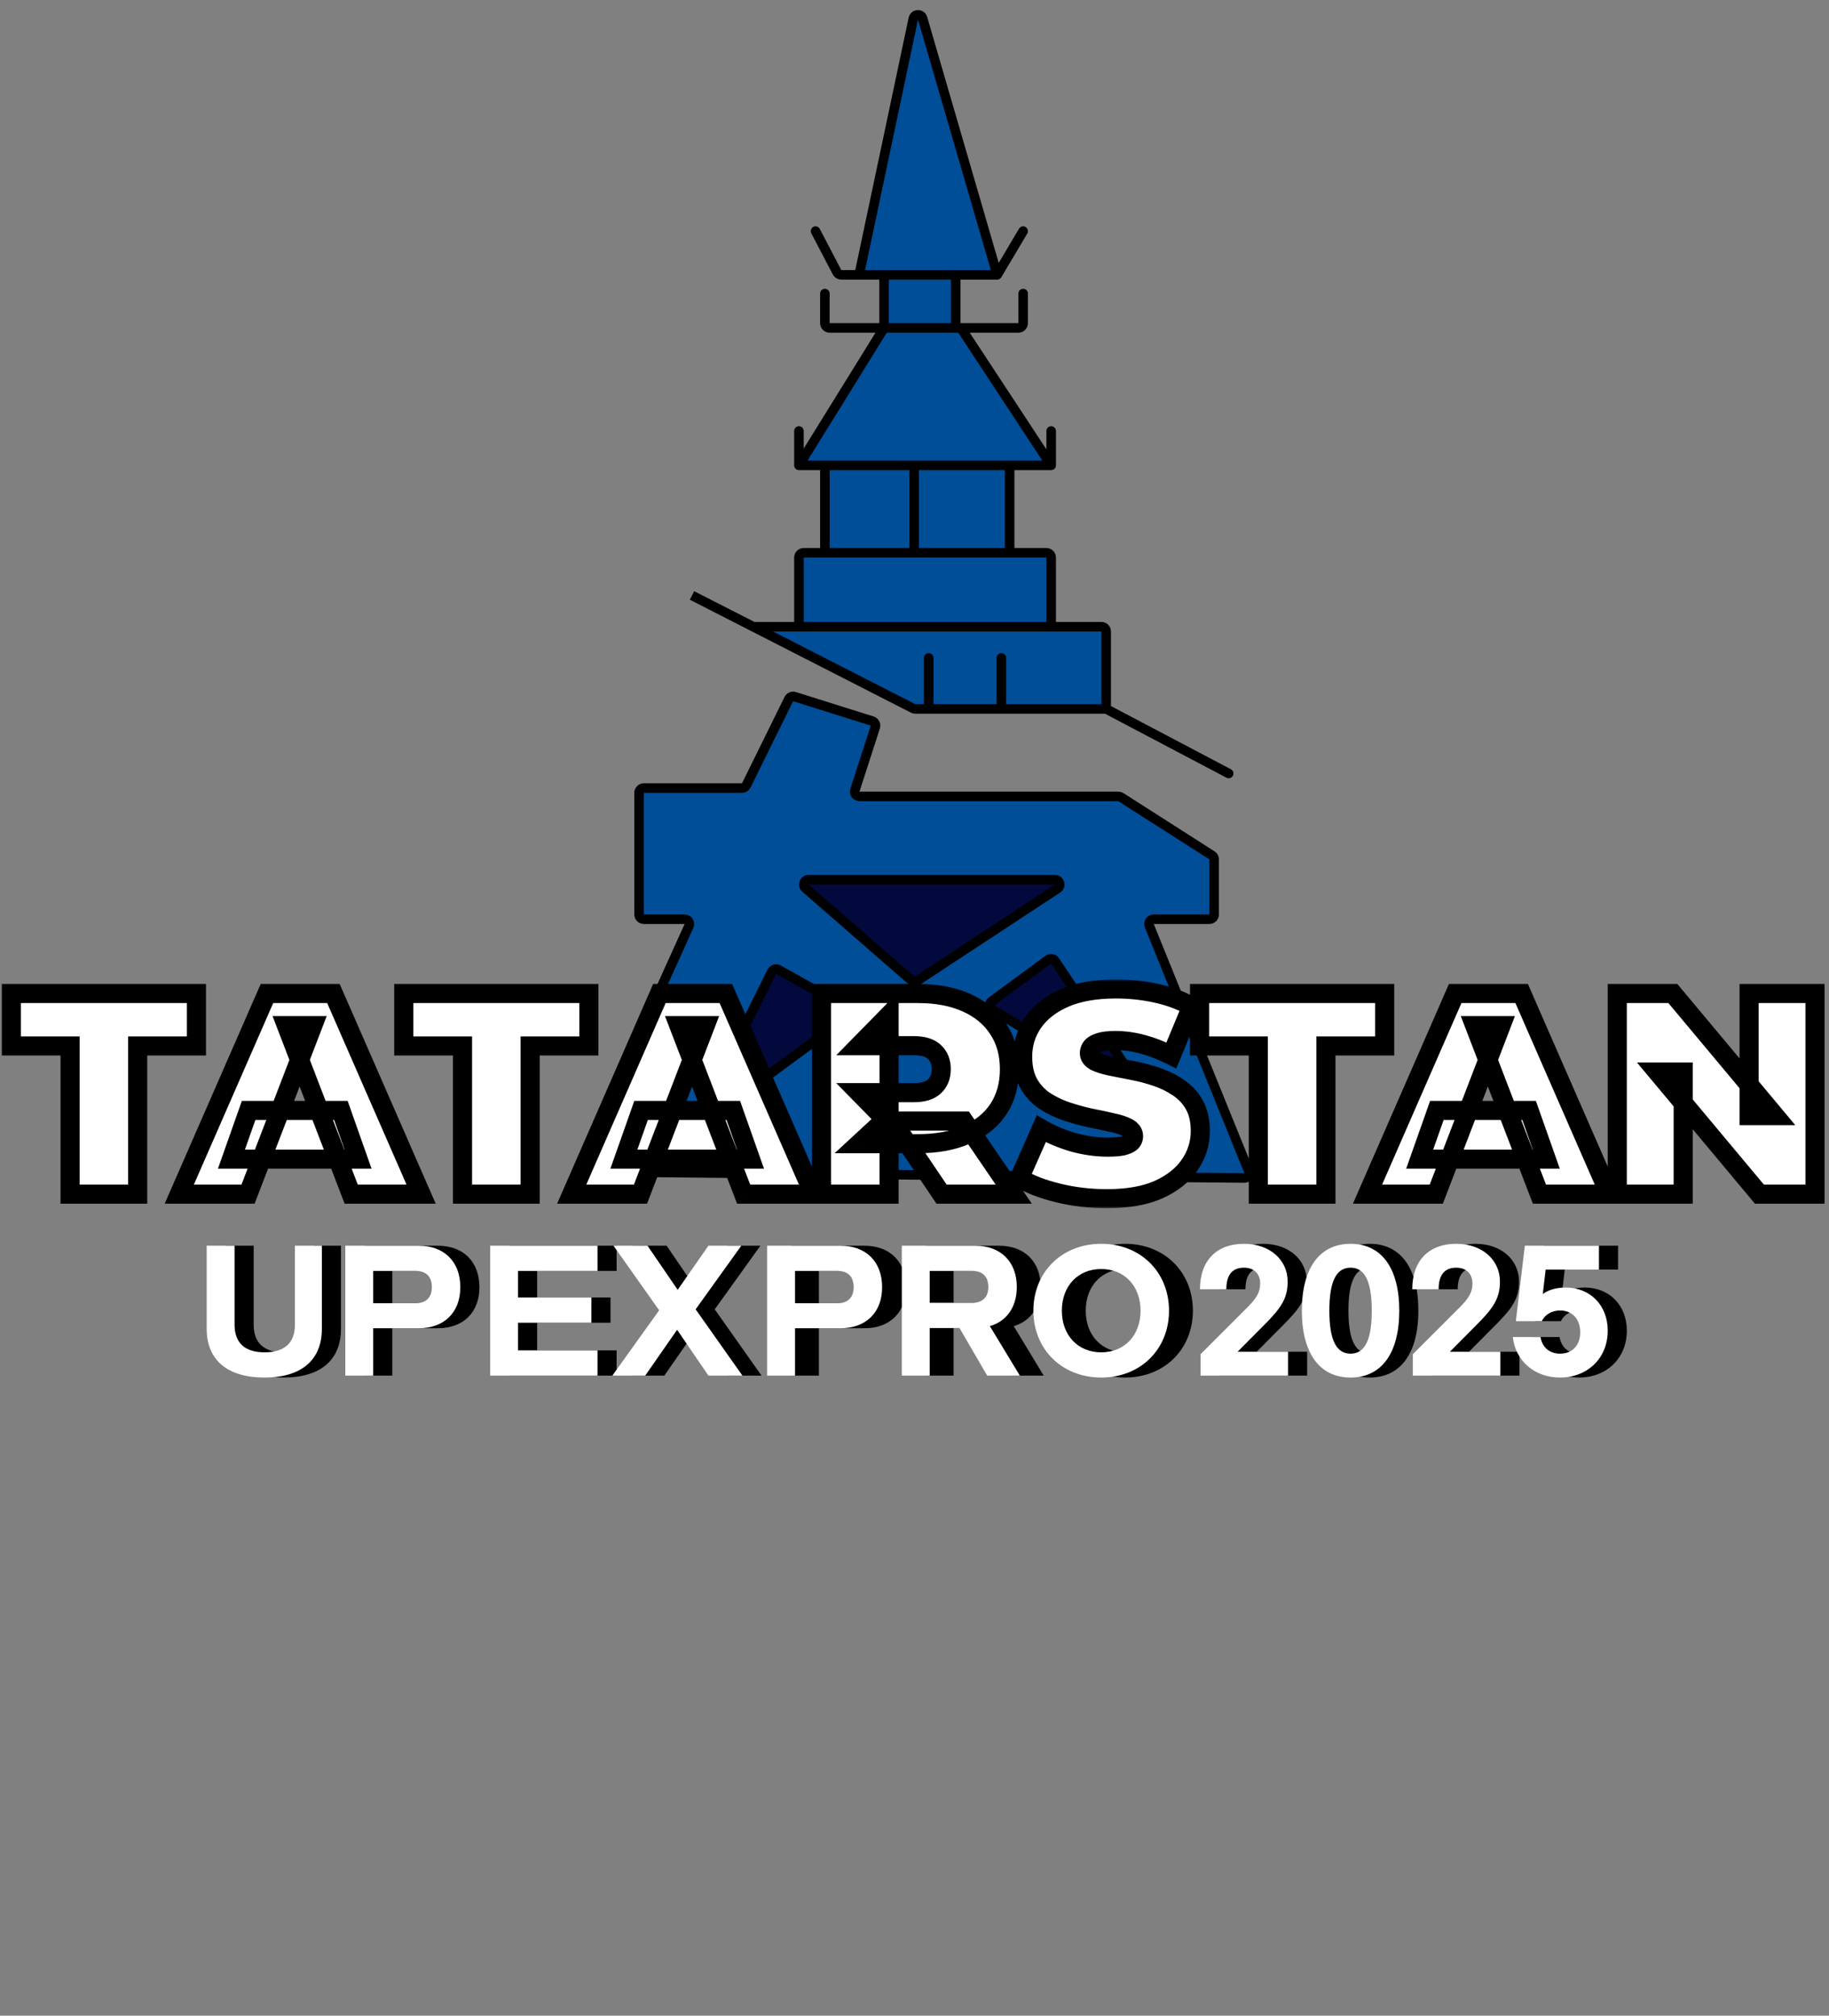
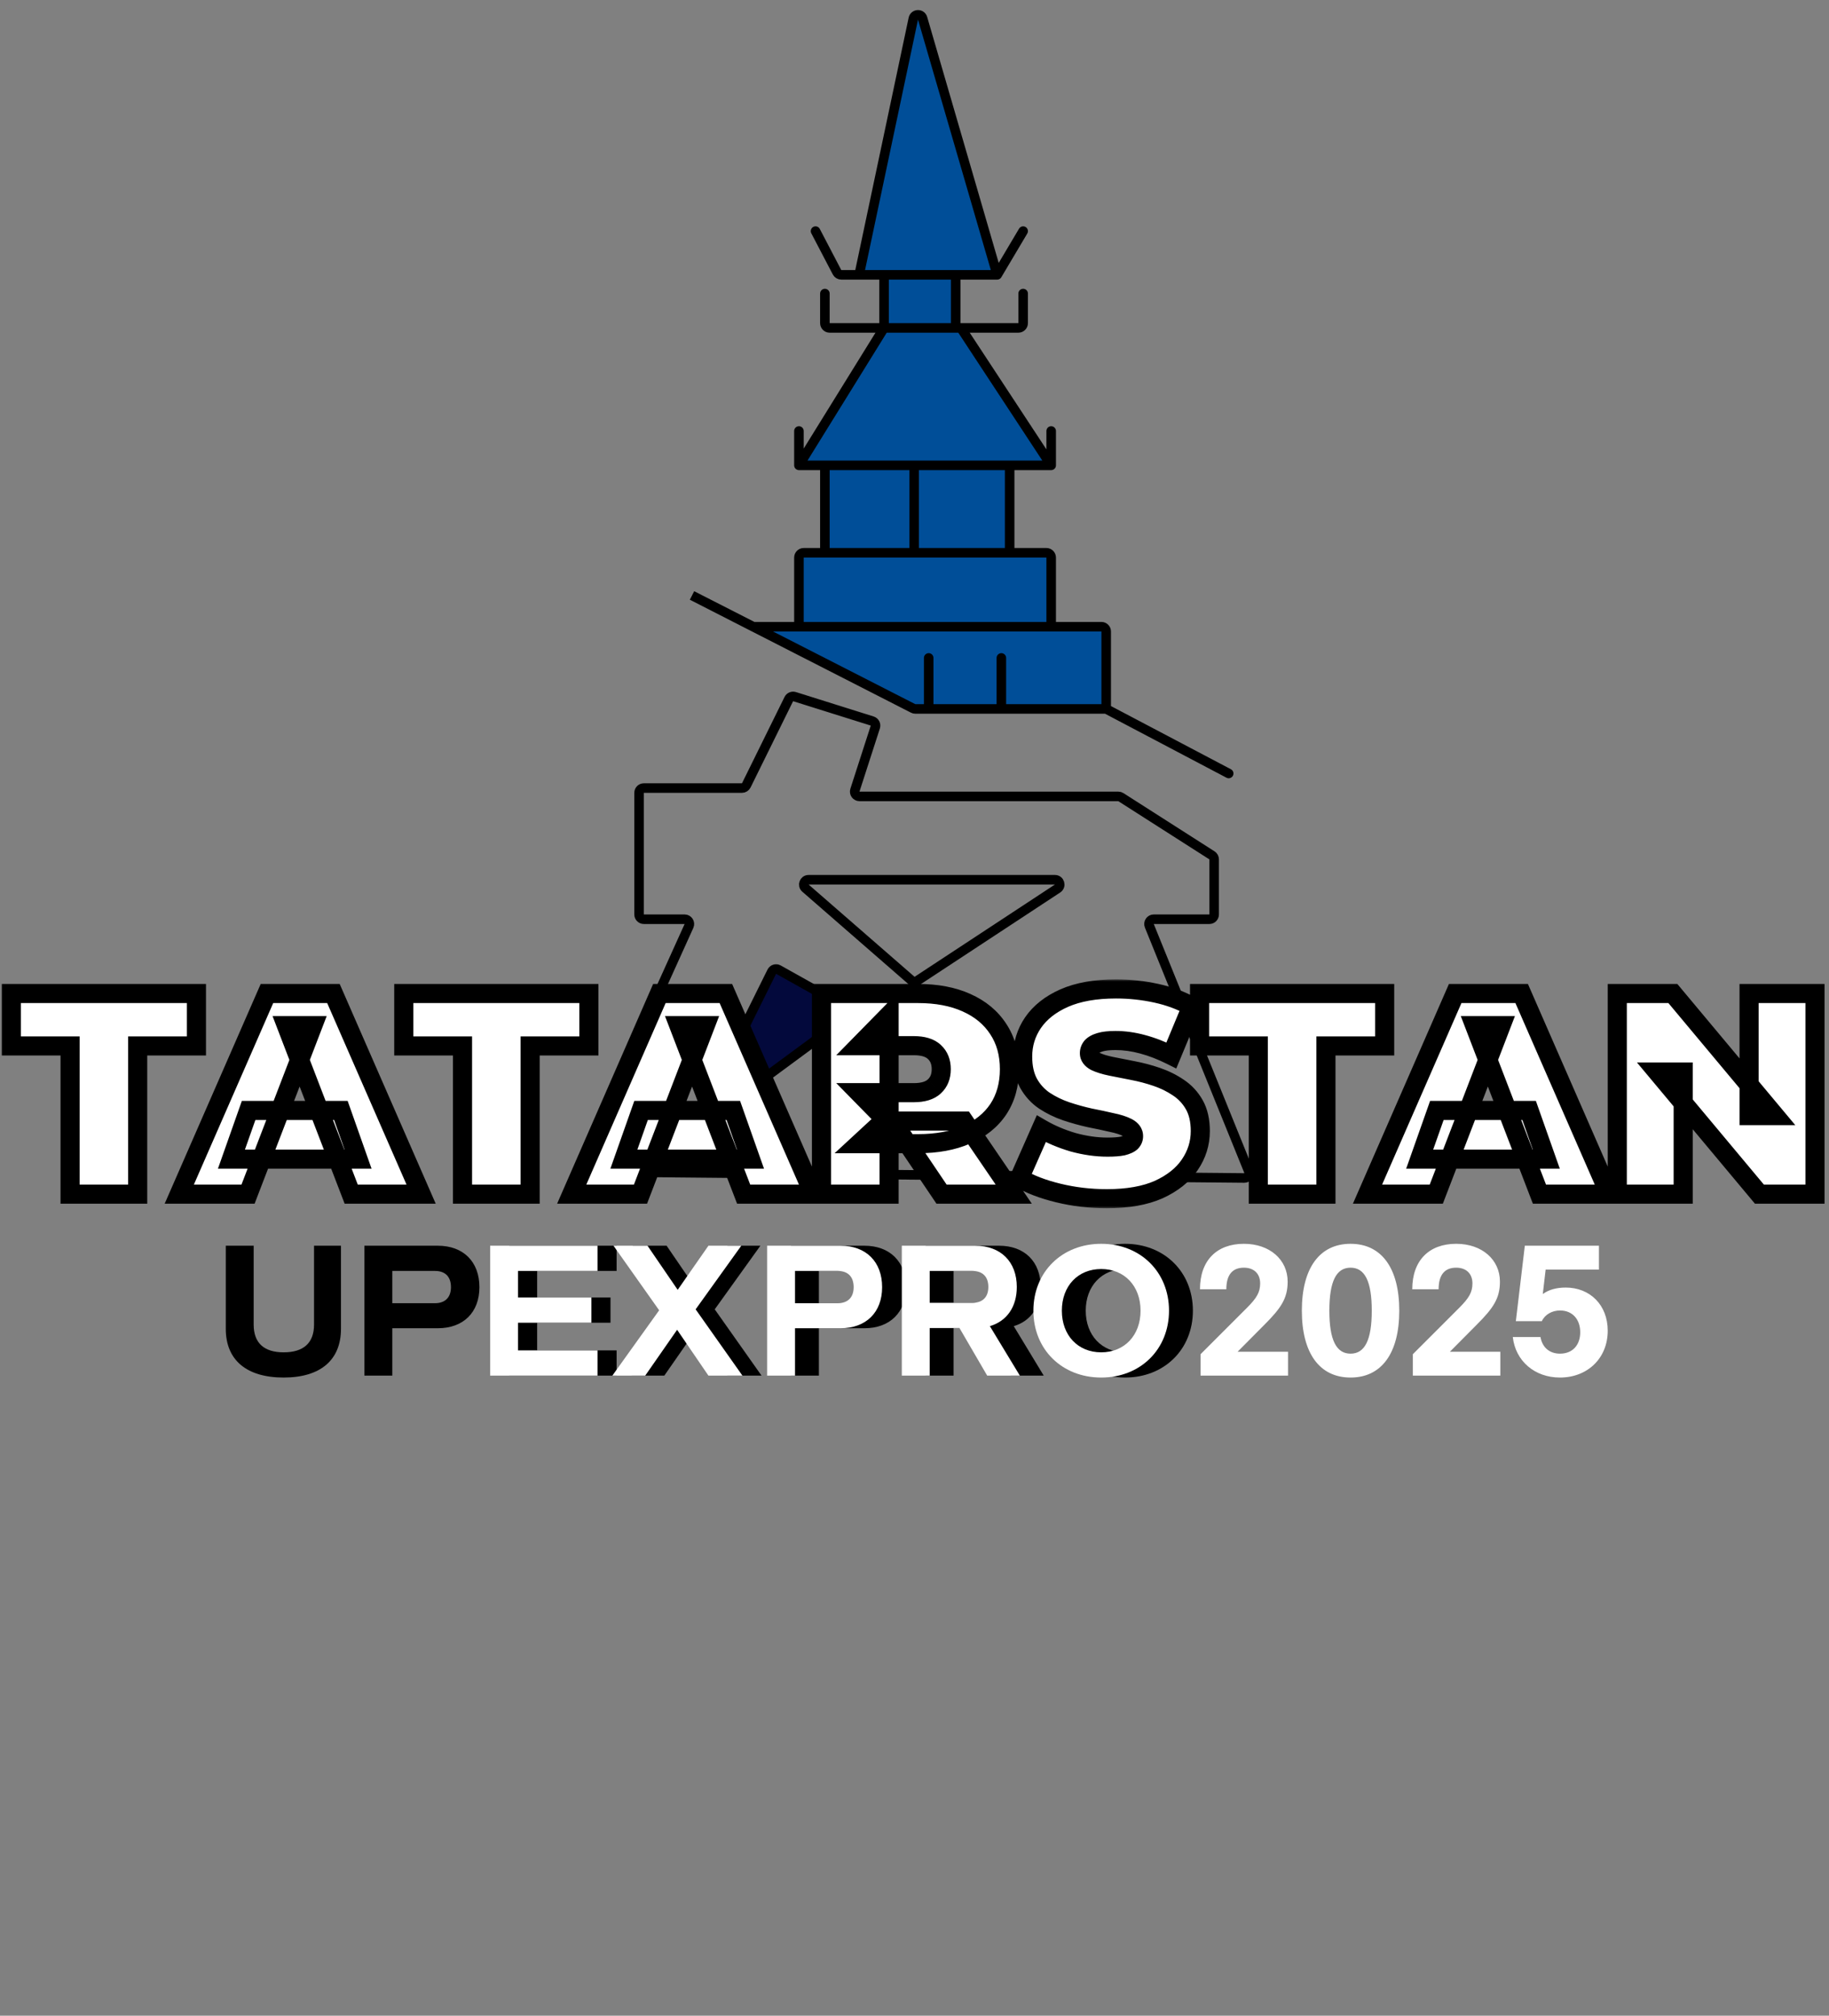
<svg xmlns="http://www.w3.org/2000/svg" width="383" height="422" viewBox="0 0 383 422" fill="none">
  <rect x="0" y="0" width="383" height="422" fill="#808080" stroke="none" />
-   <path d="M240.677 193.824L261.511 245.246C261.779 245.907 261.288 246.628 260.575 246.621L122.534 245.327C121.812 245.32 121.334 244.573 121.632 243.915L144.272 193.86C144.572 193.198 144.088 192.448 143.361 192.448H134.825C134.273 192.448 133.825 192 133.825 191.448V165.987C133.825 165.434 134.273 164.987 134.825 164.987H155.375C155.756 164.987 156.103 164.77 156.272 164.429L165.182 146.358C165.4 145.916 165.908 145.698 166.379 145.846L182.641 150.954C183.171 151.12 183.464 151.687 183.293 152.215L179.026 165.423C178.817 166.069 179.299 166.73 179.977 166.73H234.176C234.367 166.73 234.553 166.785 234.714 166.888L253.787 179.076C254.075 179.26 254.249 179.578 254.249 179.919V191.448C254.249 192 253.801 192.448 253.249 192.448H241.604C240.894 192.448 240.411 193.166 240.677 193.824Z" fill="#004E98" />
  <path d="M231.642 132.205V148.423H209.688H194.472H191.669C191.511 148.423 191.355 148.385 191.214 148.313L144.911 124.666L157.522 131.096C157.662 131.167 157.818 131.205 157.976 131.205H167.3V116.73C167.3 116.178 167.748 115.73 168.3 115.73H172.734V98.423C172.734 97.871 173.182 97.423 173.734 97.423H167.3L185.125 68.654V58.538C185.125 57.986 185.572 57.538 186.125 57.538H179.908L191.255 3.9C191.471 2.882 192.903 2.829 193.194 3.828L208.818 57.538H199.123C199.676 57.538 200.123 57.986 200.123 58.538V68.654H200.671C201.007 68.654 201.322 68.823 201.506 69.104L220.121 97.423H210.427C210.979 97.423 211.427 97.871 211.427 98.423V115.73H219.121C219.674 115.73 220.121 116.178 220.121 116.73V131.205H230.642C231.194 131.205 231.642 131.652 231.642 132.205Z" fill="#004E98" />
  <path d="M257.292 161.935L231.642 148.423M231.642 148.423V132.205C231.642 131.652 231.194 131.205 230.642 131.205H220.121M231.642 148.423H209.688M209.688 137.743V148.423M209.688 148.423H194.472M194.472 148.423H191.669C191.511 148.423 191.355 148.385 191.214 148.313L144.911 124.666L157.522 131.096C157.662 131.167 157.818 131.205 157.976 131.205H167.3M194.472 148.423V137.743M220.121 131.205V116.73C220.121 116.178 219.674 115.73 219.121 115.73H211.427M220.121 131.205H167.3M167.3 131.205V116.73C167.3 116.178 167.748 115.73 168.3 115.73H172.734M211.427 115.73V98.423C211.427 97.871 210.979 97.423 210.427 97.423H191.428M211.427 115.73H191.428M191.428 115.73H172.734M191.428 115.73V97.423M172.734 115.73V98.423C172.734 97.871 173.182 97.423 173.734 97.423H191.428M220.121 90.231V97.423M220.121 97.423H167.3M220.121 97.423L201.506 69.104C201.321 68.823 201.007 68.654 200.671 68.654H200.123M167.3 97.423V90.231M167.3 97.423L185.125 68.654M185.125 68.654V58.538C185.125 57.986 185.572 57.538 186.125 57.538H199.123C199.676 57.538 200.123 57.986 200.123 58.538V68.654M185.125 68.654H200.123M214.252 61.461V67.654C214.252 68.206 213.805 68.654 213.252 68.654H200.123M172.734 61.461V67.654C172.734 68.206 173.182 68.654 173.734 68.654H200.123M214.252 48.385L208.818 57.538M208.818 57.538H179.908M208.818 57.538L193.194 3.828C192.903 2.829 191.471 2.882 191.255 3.9L179.908 57.538M170.778 48.385L175.28 57.001C175.452 57.331 175.794 57.538 176.166 57.538H179.908M121.632 243.915L144.272 193.86C144.572 193.198 144.088 192.448 143.361 192.448H134.825C134.273 192.448 133.825 192 133.825 191.448V165.987C133.825 165.434 134.273 164.987 134.825 164.987H155.375C155.756 164.987 156.103 164.77 156.272 164.429L165.182 146.358C165.4 145.916 165.908 145.698 166.379 145.846L182.641 150.954C183.171 151.12 183.464 151.687 183.293 152.215L179.026 165.423C178.817 166.069 179.299 166.73 179.977 166.73H234.176C234.367 166.73 234.553 166.785 234.714 166.888L253.787 179.076C254.075 179.26 254.249 179.578 254.249 179.919V191.448C254.249 192 253.801 192.448 253.249 192.448H241.604C240.894 192.448 240.411 193.166 240.677 193.824L261.511 245.246C261.779 245.907 261.288 246.628 260.575 246.621L122.534 245.327C121.812 245.32 121.334 244.573 121.632 243.915Z" stroke="black" stroke-width="2" stroke-linecap="round" />
-   <path d="M221.46 186.015L192.063 205.34C191.688 205.586 191.195 205.553 190.857 205.258L168.663 185.934C167.966 185.327 168.395 184.18 169.32 184.18H220.911C221.903 184.18 222.289 185.47 221.46 186.015Z" fill="#03093C" />
  <path d="M148.451 234.255L177.574 212.779C178.159 212.348 178.103 211.457 177.469 211.102L163.002 203.001C162.502 202.722 161.871 202.917 161.617 203.43L146.962 233.006C146.496 233.946 147.607 234.878 148.451 234.255Z" fill="#03093C" />
  <path d="M221.46 186.015L192.063 205.34C191.688 205.586 191.195 205.553 190.857 205.258L168.663 185.934C167.966 185.327 168.395 184.18 169.32 184.18H220.911C221.903 184.18 222.289 185.47 221.46 186.015Z" stroke="black" stroke-width="2" stroke-linecap="round" />
  <path d="M148.451 234.255L177.574 212.779C178.159 212.348 178.103 211.457 177.469 211.102L163.002 203.001C162.502 202.722 161.871 202.917 161.617 203.43L146.962 233.006C146.496 233.946 147.607 234.878 148.451 234.255Z" stroke="black" stroke-width="2" stroke-linecap="round" />
-   <path d="M219.495 200.917L207.633 209.651C207.059 210.074 207.099 210.946 207.711 211.313L237.366 229.154C238.282 229.705 239.307 228.629 238.713 227.741L220.919 201.166C220.602 200.692 219.954 200.579 219.495 200.917Z" fill="#03093C" stroke="black" stroke-width="2" stroke-linecap="round" />
  <mask id="path-5-outside-1_1631_1174" maskUnits="userSpaceOnUse" x="0" y="205" width="383" height="48" fill="black">
    <rect fill="white" y="205" width="383" height="48" />
    <path d="M14.674 250V218.98H2.374V208H41.134V218.98H28.834V250H14.674ZM37.542 250L55.902 208H69.822L88.182 250H73.542L59.982 214.72H65.502L51.942 250H37.542ZM48.462 242.68L52.062 232.48H71.382L74.982 242.68H48.462ZM96.853 250V218.98H84.552V208H123.313V218.98H111.013V250H96.853ZM119.721 250L138.081 208H152.001L170.361 250H155.721L142.161 214.72H147.681L134.121 250H119.721ZM130.641 242.68L134.241 232.48H153.561L157.161 242.68H130.641ZM172.021 250V208H192.241C196.161 208 199.541 208.64 202.381 209.92C205.261 211.2 207.481 213.04 209.041 215.44C210.601 217.8 211.381 220.6 211.381 223.84C211.381 227.08 210.601 229.88 209.041 232.24C207.481 234.56 205.261 236.34 202.381 237.58C199.541 238.82 196.161 239.44 192.241 239.44H179.881L186.181 233.62V250H172.021ZM197.161 250L186.841 234.7H201.841L212.281 250H197.161ZM186.181 235.18L179.881 228.76H191.341C193.301 228.76 194.741 228.32 195.661 227.44C196.621 226.56 197.101 225.36 197.101 223.84C197.101 222.32 196.621 221.12 195.661 220.24C194.741 219.36 193.301 218.92 191.341 218.92H179.881L186.181 212.5V235.18ZM231.788 250.96C228.268 250.96 224.868 250.56 221.588 249.76C218.308 248.96 215.608 247.92 213.488 246.64L218.048 236.32C220.048 237.48 222.268 238.42 224.708 239.14C227.188 239.82 229.588 240.16 231.908 240.16C233.268 240.16 234.328 240.08 235.088 239.92C235.888 239.72 236.468 239.46 236.828 239.14C237.188 238.78 237.368 238.36 237.368 237.88C237.368 237.12 236.948 236.52 236.108 236.08C235.268 235.64 234.148 235.28 232.748 235C231.388 234.68 229.888 234.36 228.248 234.04C226.608 233.68 224.948 233.22 223.268 232.66C221.628 232.1 220.108 231.36 218.708 230.44C217.348 229.52 216.248 228.32 215.408 226.84C214.568 225.32 214.148 223.44 214.148 221.2C214.148 218.6 214.868 216.24 216.308 214.12C217.788 211.96 219.968 210.24 222.848 208.96C225.768 207.68 229.388 207.04 233.708 207.04C236.548 207.04 239.348 207.34 242.108 207.94C244.868 208.54 247.348 209.46 249.548 210.7L245.288 220.96C243.208 219.92 241.188 219.14 239.228 218.62C237.308 218.1 235.428 217.84 233.588 217.84C232.228 217.84 231.148 217.96 230.348 218.2C229.548 218.44 228.968 218.76 228.608 219.16C228.288 219.56 228.128 220 228.128 220.48C228.128 221.2 228.548 221.78 229.388 222.22C230.228 222.62 231.328 222.96 232.688 223.24C234.088 223.52 235.608 223.82 237.248 224.14C238.928 224.46 240.588 224.9 242.228 225.46C243.868 226.02 245.368 226.76 246.728 227.68C248.128 228.6 249.248 229.8 250.088 231.28C250.928 232.76 251.348 234.6 251.348 236.8C251.348 239.36 250.608 241.72 249.128 243.88C247.688 246 245.528 247.72 242.648 249.04C239.768 250.32 236.148 250.96 231.788 250.96ZM263.495 250V218.98H251.195V208H289.955V218.98H277.655V250H263.495ZM286.364 250L304.724 208H318.644L337.004 250H322.364L308.804 214.72H314.324L300.764 250H286.364ZM297.284 242.68L300.884 232.48H320.204L323.804 242.68H297.284ZM338.664 250V208H350.304L371.664 233.56H366.264V208H380.064V250H368.424L347.064 224.44H352.464V250H338.664Z" />
  </mask>
  <path d="M14.674 250V218.98H2.374V208H41.134V218.98H28.834V250H14.674ZM37.542 250L55.902 208H69.822L88.182 250H73.542L59.982 214.72H65.502L51.942 250H37.542ZM48.462 242.68L52.062 232.48H71.382L74.982 242.68H48.462ZM96.853 250V218.98H84.552V208H123.313V218.98H111.013V250H96.853ZM119.721 250L138.081 208H152.001L170.361 250H155.721L142.161 214.72H147.681L134.121 250H119.721ZM130.641 242.68L134.241 232.48H153.561L157.161 242.68H130.641ZM172.021 250V208H192.241C196.161 208 199.541 208.64 202.381 209.92C205.261 211.2 207.481 213.04 209.041 215.44C210.601 217.8 211.381 220.6 211.381 223.84C211.381 227.08 210.601 229.88 209.041 232.24C207.481 234.56 205.261 236.34 202.381 237.58C199.541 238.82 196.161 239.44 192.241 239.44H179.881L186.181 233.62V250H172.021ZM197.161 250L186.841 234.7H201.841L212.281 250H197.161ZM186.181 235.18L179.881 228.76H191.341C193.301 228.76 194.741 228.32 195.661 227.44C196.621 226.56 197.101 225.36 197.101 223.84C197.101 222.32 196.621 221.12 195.661 220.24C194.741 219.36 193.301 218.92 191.341 218.92H179.881L186.181 212.5V235.18ZM231.788 250.96C228.268 250.96 224.868 250.56 221.588 249.76C218.308 248.96 215.608 247.92 213.488 246.64L218.048 236.32C220.048 237.48 222.268 238.42 224.708 239.14C227.188 239.82 229.588 240.16 231.908 240.16C233.268 240.16 234.328 240.08 235.088 239.92C235.888 239.72 236.468 239.46 236.828 239.14C237.188 238.78 237.368 238.36 237.368 237.88C237.368 237.12 236.948 236.52 236.108 236.08C235.268 235.64 234.148 235.28 232.748 235C231.388 234.68 229.888 234.36 228.248 234.04C226.608 233.68 224.948 233.22 223.268 232.66C221.628 232.1 220.108 231.36 218.708 230.44C217.348 229.52 216.248 228.32 215.408 226.84C214.568 225.32 214.148 223.44 214.148 221.2C214.148 218.6 214.868 216.24 216.308 214.12C217.788 211.96 219.968 210.24 222.848 208.96C225.768 207.68 229.388 207.04 233.708 207.04C236.548 207.04 239.348 207.34 242.108 207.94C244.868 208.54 247.348 209.46 249.548 210.7L245.288 220.96C243.208 219.92 241.188 219.14 239.228 218.62C237.308 218.1 235.428 217.84 233.588 217.84C232.228 217.84 231.148 217.96 230.348 218.2C229.548 218.44 228.968 218.76 228.608 219.16C228.288 219.56 228.128 220 228.128 220.48C228.128 221.2 228.548 221.78 229.388 222.22C230.228 222.62 231.328 222.96 232.688 223.24C234.088 223.52 235.608 223.82 237.248 224.14C238.928 224.46 240.588 224.9 242.228 225.46C243.868 226.02 245.368 226.76 246.728 227.68C248.128 228.6 249.248 229.8 250.088 231.28C250.928 232.76 251.348 234.6 251.348 236.8C251.348 239.36 250.608 241.72 249.128 243.88C247.688 246 245.528 247.72 242.648 249.04C239.768 250.32 236.148 250.96 231.788 250.96ZM263.495 250V218.98H251.195V208H289.955V218.98H277.655V250H263.495ZM286.364 250L304.724 208H318.644L337.004 250H322.364L308.804 214.72H314.324L300.764 250H286.364ZM297.284 242.68L300.884 232.48H320.204L323.804 242.68H297.284ZM338.664 250V208H350.304L371.664 233.56H366.264V208H380.064V250H368.424L347.064 224.44H352.464V250H338.664Z" fill="white" />
  <path d="M14.674 250H12.674V252H14.674V250ZM14.674 218.98H16.674V216.98H14.674V218.98ZM2.374 218.98H0.374V220.98H2.374V218.98ZM2.374 208V206H0.374V208H2.374ZM41.134 208H43.134V206H41.134V208ZM41.134 218.98V220.98H43.134V218.98H41.134ZM28.834 218.98V216.98H26.834V218.98H28.834ZM28.834 250V252H30.834V250H28.834ZM16.674 250V218.98H12.674V250H16.674ZM14.674 216.98H2.374V220.98H14.674V216.98ZM4.374 218.98V208H0.374V218.98H4.374ZM2.374 210H41.134V206H2.374V210ZM39.134 208V218.98H43.134V208H39.134ZM41.134 216.98H28.834V220.98H41.134V216.98ZM26.834 218.98V250H30.834V218.98H26.834ZM28.834 248H14.674V252H28.834V248ZM37.542 250L35.709 249.199L34.485 252H37.542V250ZM55.902 208V206H54.594L54.069 207.199L55.902 208ZM69.822 208L71.655 207.199L71.13 206H69.822V208ZM88.182 250V252H91.239L90.015 249.199L88.182 250ZM73.542 250L71.675 250.718L72.168 252H73.542V250ZM59.982 214.72V212.72H57.071L58.115 215.438L59.982 214.72ZM65.502 214.72L67.369 215.438L68.413 212.72H65.502V214.72ZM51.942 250V252H53.316L53.809 250.718L51.942 250ZM48.462 242.68L46.576 242.014L45.635 244.68H48.462V242.68ZM52.062 232.48V230.48H50.647L50.176 231.814L52.062 232.48ZM71.382 232.48L73.268 231.814L72.797 230.48H71.382V232.48ZM74.982 242.68V244.68H77.809L76.868 242.014L74.982 242.68ZM39.375 250.801L57.735 208.801L54.069 207.199L35.709 249.199L39.375 250.801ZM55.902 210H69.822V206H55.902V210ZM67.99 208.801L86.35 250.801L90.015 249.199L71.655 207.199L67.99 208.801ZM88.182 248H73.542V252H88.182V248ZM75.409 249.282L61.849 214.002L58.115 215.438L71.675 250.718L75.409 249.282ZM59.982 216.72H65.502V212.72H59.982V216.72ZM63.635 214.002L50.075 249.282L53.809 250.718L67.369 215.438L63.635 214.002ZM51.942 248H37.542V252H51.942V248ZM50.348 243.346L53.948 233.146L50.176 231.814L46.576 242.014L50.348 243.346ZM52.062 234.48H71.382V230.48H52.062V234.48ZM69.496 233.146L73.096 243.346L76.868 242.014L73.268 231.814L69.496 233.146ZM74.982 240.68H48.462V244.68H74.982V240.68ZM96.853 250H94.853V252H96.853V250ZM96.853 218.98H98.853V216.98H96.853V218.98ZM84.552 218.98H82.552V220.98H84.552V218.98ZM84.552 208V206H82.552V208H84.552ZM123.312 208H125.312V206H123.312V208ZM123.312 218.98V220.98H125.312V218.98H123.312ZM111.013 218.98V216.98H109.013V218.98H111.013ZM111.013 250V252H113.013V250H111.013ZM98.853 250V218.98H94.853V250H98.853ZM96.853 216.98H84.552V220.98H96.853V216.98ZM86.552 218.98V208H82.552V218.98H86.552ZM84.552 210H123.312V206H84.552V210ZM121.312 208V218.98H125.312V208H121.312ZM123.312 216.98H111.013V220.98H123.312V216.98ZM109.013 218.98V250H113.013V218.98H109.013ZM111.013 248H96.853V252H111.013V248ZM119.721 250L117.888 249.199L116.664 252H119.721V250ZM138.081 208V206H136.772L136.248 207.199L138.081 208ZM152.001 208L153.833 207.199L153.309 206H152.001V208ZM170.361 250V252H173.418L172.193 249.199L170.361 250ZM155.721 250L153.854 250.718L154.347 252H155.721V250ZM142.161 214.72V212.72H139.25L140.294 215.438L142.161 214.72ZM147.681 214.72L149.548 215.438L150.592 212.72H147.681V214.72ZM134.121 250V252H135.495L135.988 250.718L134.121 250ZM130.641 242.68L128.755 242.014L127.814 244.68H130.641V242.68ZM134.241 232.48V230.48H132.826L132.355 231.814L134.241 232.48ZM153.561 232.48L155.447 231.814L154.976 230.48H153.561V232.48ZM157.161 242.68V244.68H159.988L159.047 242.014L157.161 242.68ZM121.553 250.801L139.913 208.801L136.248 207.199L117.888 249.199L121.553 250.801ZM138.081 210H152.001V206H138.081V210ZM150.168 208.801L168.528 250.801L172.193 249.199L153.833 207.199L150.168 208.801ZM170.361 248H155.721V252H170.361V248ZM157.588 249.282L144.028 214.002L140.294 215.438L153.854 250.718L157.588 249.282ZM142.161 216.72H147.681V212.72H142.161V216.72ZM145.814 214.002L132.254 249.282L135.988 250.718L149.548 215.438L145.814 214.002ZM134.121 248H119.721V252H134.121V248ZM132.527 243.346L136.127 233.146L132.355 231.814L128.755 242.014L132.527 243.346ZM134.241 234.48H153.561V230.48H134.241V234.48ZM151.675 233.146L155.275 243.346L159.047 242.014L155.447 231.814L151.675 233.146ZM157.161 240.68H130.641V244.68H157.161V240.68ZM172.021 250H170.021V252H172.021V250ZM172.021 208V206H170.021V208H172.021ZM202.381 209.92L201.559 211.743L201.569 211.748L202.381 209.92ZM209.041 215.44L207.364 216.53L207.368 216.536L207.372 216.543L209.041 215.44ZM209.041 232.24L210.7 233.356L210.705 233.349L210.709 233.343L209.041 232.24ZM202.381 237.58L201.59 235.743L201.581 235.747L202.381 237.58ZM179.881 239.44L178.524 237.971L174.768 241.44H179.881V239.44ZM186.181 233.62H188.181V229.05L184.824 232.151L186.181 233.62ZM186.181 250V252H188.181V250H186.181ZM197.161 250L195.503 251.118L196.097 252H197.161V250ZM186.841 234.7V232.7H183.079L185.183 235.818L186.841 234.7ZM201.841 234.7L203.493 233.573L202.897 232.7H201.841V234.7ZM212.281 250V252H216.067L213.933 248.873L212.281 250ZM186.181 235.18L184.753 236.581L188.181 240.074V235.18H186.181ZM179.881 228.76V226.76H175.116L178.453 230.161L179.881 228.76ZM195.661 227.44L194.309 225.966L194.294 225.98L194.278 225.995L195.661 227.44ZM195.661 220.24L194.278 221.685L194.294 221.7L194.309 221.714L195.661 220.24ZM179.881 218.92L178.453 217.519L175.116 220.92H179.881V218.92ZM186.181 212.5H188.181V207.606L184.753 211.099L186.181 212.5ZM174.021 250V208H170.021V250H174.021ZM172.021 210H192.241V206H172.021V210ZM192.241 210C195.948 210 199.035 210.606 201.559 211.743L203.203 208.097C200.047 206.674 196.373 206 192.241 206V210ZM201.569 211.748C204.132 212.887 206.036 214.487 207.364 216.53L210.718 214.35C208.926 211.593 206.389 209.513 203.193 208.092L201.569 211.748ZM207.372 216.543C208.686 218.53 209.381 220.934 209.381 223.84H213.381C213.381 220.266 212.516 217.07 210.709 214.337L207.372 216.543ZM209.381 223.84C209.381 226.746 208.686 229.15 207.372 231.137L210.709 233.343C212.516 230.61 213.381 227.414 213.381 223.84H209.381ZM207.381 231.124C206.061 233.087 204.161 234.636 201.59 235.743L203.172 239.417C206.36 238.044 208.901 236.033 210.7 233.356L207.381 231.124ZM201.581 235.747C199.05 236.852 195.956 237.44 192.241 237.44V241.44C196.366 241.44 200.031 240.788 203.181 239.413L201.581 235.747ZM192.241 237.44H179.881V241.44H192.241V237.44ZM181.238 240.909L187.538 235.089L184.824 232.151L178.524 237.971L181.238 240.909ZM184.181 233.62V250H188.181V233.62H184.181ZM186.181 248H172.021V252H186.181V248ZM198.819 248.882L188.499 233.582L185.183 235.818L195.503 251.118L198.819 248.882ZM186.841 236.7H201.841V232.7H186.841V236.7ZM200.189 235.827L210.629 251.127L213.933 248.873L203.493 233.573L200.189 235.827ZM212.281 248H197.161V252H212.281V248ZM187.608 233.779L181.308 227.359L178.453 230.161L184.753 236.581L187.608 233.779ZM179.881 230.76H191.341V226.76H179.881V230.76ZM191.341 230.76C193.546 230.76 195.593 230.272 197.043 228.885L194.278 225.995C193.888 226.368 193.056 226.76 191.341 226.76V230.76ZM197.012 228.914C198.456 227.591 199.101 225.818 199.101 223.84H195.101C195.101 224.902 194.786 225.529 194.309 225.966L197.012 228.914ZM199.101 223.84C199.101 221.862 198.456 220.089 197.012 218.766L194.309 221.714C194.786 222.151 195.101 222.778 195.101 223.84H199.101ZM197.043 218.795C195.593 217.408 193.546 216.92 191.341 216.92V220.92C193.056 220.92 193.888 221.312 194.278 221.685L197.043 218.795ZM191.341 216.92H179.881V220.92H191.341V216.92ZM181.308 220.321L187.608 213.901L184.753 211.099L178.453 217.519L181.308 220.321ZM184.181 212.5V235.18H188.181V212.5H184.181ZM221.588 249.76L222.062 247.817L221.588 249.76ZM213.488 246.64L211.658 245.832L210.947 247.442L212.454 248.352L213.488 246.64ZM218.048 236.32L219.051 234.59L217.121 233.47L216.218 235.512L218.048 236.32ZM224.708 239.14L224.142 241.058L224.16 241.064L224.179 241.069L224.708 239.14ZM235.088 239.92L235.5 241.877L235.537 241.869L235.573 241.86L235.088 239.92ZM236.828 239.14L238.157 240.635L238.2 240.596L238.242 240.554L236.828 239.14ZM236.108 236.08L235.18 237.852L236.108 236.08ZM232.748 235L232.29 236.947L232.323 236.955L232.356 236.961L232.748 235ZM228.248 234.04L227.819 235.993L227.842 235.999L227.865 236.003L228.248 234.04ZM223.268 232.66L222.622 234.553L222.628 234.555L222.635 234.557L223.268 232.66ZM218.708 230.44L217.587 232.097L217.598 232.104L217.609 232.111L218.708 230.44ZM215.408 226.84L213.657 227.807L213.663 227.817L213.668 227.827L215.408 226.84ZM216.308 214.12L214.658 212.99L214.653 212.996L216.308 214.12ZM222.848 208.96L222.045 207.128L222.036 207.132L222.848 208.96ZM242.108 207.94L241.683 209.894L242.108 207.94ZM249.548 210.7L251.395 211.467L252.075 209.829L250.53 208.958L249.548 210.7ZM245.288 220.96L244.393 222.749L246.312 223.708L247.135 221.727L245.288 220.96ZM239.228 218.62L238.705 220.55L238.715 220.553L239.228 218.62ZM230.348 218.2L229.773 216.284L230.348 218.2ZM228.608 219.16L227.121 217.822L227.082 217.865L227.046 217.911L228.608 219.16ZM229.388 222.22L228.46 223.992L228.494 224.009L228.528 224.026L229.388 222.22ZM232.688 223.24L232.285 225.199L232.296 225.201L232.688 223.24ZM237.248 224.14L236.865 226.103L236.874 226.105L237.248 224.14ZM242.228 225.46L241.582 227.353L242.228 225.46ZM246.728 227.68L245.607 229.337L245.618 229.344L245.629 229.351L246.728 227.68ZM250.088 231.28L248.348 232.267V232.267L250.088 231.28ZM249.128 243.88L247.478 242.75L247.473 242.756L249.128 243.88ZM242.648 249.04L243.46 250.868L243.471 250.863L243.481 250.858L242.648 249.04ZM231.788 248.96C228.421 248.96 225.18 248.578 222.062 247.817L221.114 251.703C224.555 252.542 228.115 252.96 231.788 252.96V248.96ZM222.062 247.817C218.913 247.049 216.418 246.073 214.522 244.928L212.454 248.352C214.798 249.767 217.703 250.871 221.114 251.703L222.062 247.817ZM215.317 247.448L219.877 237.128L216.218 235.512L211.658 245.832L215.317 247.448ZM217.044 238.05C219.195 239.298 221.564 240.298 224.142 241.058L225.274 237.222C222.972 236.542 220.9 235.662 219.051 234.59L217.044 238.05ZM224.179 241.069C226.813 241.791 229.391 242.16 231.908 242.16V238.16C229.785 238.16 227.563 237.849 225.237 237.211L224.179 241.069ZM231.908 242.16C233.32 242.16 234.54 242.079 235.5 241.877L234.676 237.963C234.116 238.081 233.216 238.16 231.908 238.16V242.16ZM235.573 241.86C236.492 241.63 237.441 241.271 238.157 240.635L235.499 237.645C235.511 237.634 235.464 237.678 235.305 237.75C235.148 237.82 234.92 237.9 234.603 237.98L235.573 241.86ZM238.242 240.554C238.952 239.844 239.368 238.925 239.368 237.88H235.368C235.368 237.874 235.368 237.859 235.373 237.837C235.377 237.814 235.385 237.79 235.395 237.767C235.416 237.718 235.434 237.705 235.414 237.726L238.242 240.554ZM239.368 237.88C239.368 236.18 238.341 234.992 237.036 234.308L235.18 237.852C235.397 237.966 235.434 238.035 235.414 238.007C235.404 237.992 235.389 237.965 235.378 237.93C235.368 237.896 235.368 237.876 235.368 237.88H239.368ZM237.036 234.308C235.965 233.747 234.643 233.339 233.14 233.039L232.356 236.961C233.653 237.221 234.571 237.533 235.18 237.852L237.036 234.308ZM233.206 233.053C231.817 232.726 230.291 232.401 228.631 232.077L227.865 236.003C229.484 236.319 230.959 236.634 232.29 236.947L233.206 233.053ZM228.677 232.087C227.109 231.742 225.517 231.302 223.9 230.763L222.635 234.557C224.379 235.138 226.107 235.618 227.819 235.993L228.677 232.087ZM223.914 230.767C222.428 230.26 221.061 229.593 219.806 228.769L217.609 232.111C219.155 233.127 220.828 233.94 222.622 234.553L223.914 230.767ZM219.828 228.783C218.733 228.042 217.841 227.075 217.147 225.853L213.668 227.827C214.655 229.565 215.963 230.998 217.587 232.097L219.828 228.783ZM217.158 225.873C216.523 224.722 216.148 223.197 216.148 221.2H212.148C212.148 223.683 212.613 225.918 213.657 227.807L217.158 225.873ZM216.148 221.2C216.148 218.995 216.751 217.027 217.962 215.244L214.653 212.996C212.985 215.453 212.148 218.205 212.148 221.2H216.148ZM217.958 215.25C219.189 213.453 221.049 211.948 223.66 210.788L222.036 207.132C218.887 208.532 216.386 210.467 214.658 212.99L217.958 215.25ZM223.651 210.792C226.245 209.655 229.572 209.04 233.708 209.04V205.04C229.204 205.04 225.291 205.705 222.045 207.128L223.651 210.792ZM233.708 209.04C236.406 209.04 239.063 209.325 241.683 209.894L242.533 205.986C239.632 205.355 236.69 205.04 233.708 205.04V209.04ZM241.683 209.894C244.271 210.457 246.559 211.311 248.566 212.442L250.53 208.958C248.137 207.609 245.465 206.623 242.533 205.986L241.683 209.894ZM247.701 209.933L243.441 220.193L247.135 221.727L251.395 211.467L247.701 209.933ZM246.182 219.171C243.998 218.079 241.85 217.246 239.741 216.687L238.715 220.553C240.526 221.034 242.418 221.761 244.393 222.749L246.182 219.171ZM239.751 216.69C237.674 216.127 235.618 215.84 233.588 215.84V219.84C235.238 219.84 236.942 220.073 238.705 220.55L239.751 216.69ZM233.588 215.84C232.139 215.84 230.839 215.965 229.773 216.284L230.923 220.116C231.456 219.955 232.317 219.84 233.588 219.84V215.84ZM229.773 216.284C228.8 216.576 227.826 217.038 227.121 217.822L230.094 220.498C230.109 220.482 230.296 220.304 230.923 220.116L229.773 216.284ZM227.046 217.911C226.463 218.64 226.128 219.514 226.128 220.48H230.128C230.128 220.472 230.128 220.469 230.128 220.47C230.128 220.471 230.128 220.471 230.128 220.472C230.128 220.473 230.127 220.474 230.127 220.473C230.127 220.473 230.128 220.472 230.129 220.47C230.13 220.468 230.131 220.465 230.134 220.46C230.14 220.45 230.151 220.433 230.17 220.409L227.046 217.911ZM226.128 220.48C226.128 222.184 227.204 223.334 228.46 223.992L230.316 220.448C230.085 220.327 230.042 220.254 230.063 220.282C230.075 220.299 230.095 220.332 230.11 220.379C230.125 220.426 230.128 220.463 230.128 220.48H226.128ZM228.528 224.026C229.566 224.52 230.836 224.901 232.285 225.199L233.091 221.281C231.82 221.019 230.89 220.72 230.248 220.414L228.528 224.026ZM232.296 225.201C233.699 225.482 235.222 225.782 236.865 226.103L237.631 222.177C235.993 221.858 234.477 221.558 233.08 221.279L232.296 225.201ZM236.874 226.105C238.46 226.407 240.029 226.823 241.582 227.353L242.874 223.567C241.146 222.977 239.396 222.513 237.622 222.175L236.874 226.105ZM241.582 227.353C243.063 227.859 244.402 228.521 245.607 229.337L247.848 226.023C246.334 224.999 244.673 224.181 242.874 223.567L241.582 227.353ZM245.629 229.351C246.76 230.095 247.662 231.058 248.348 232.267L251.827 230.293C250.833 228.542 249.495 227.105 247.826 226.009L245.629 229.351ZM248.348 232.267C248.975 233.371 249.348 234.847 249.348 236.8H253.348C253.348 234.353 252.881 232.149 251.827 230.293L248.348 232.267ZM249.348 236.8C249.348 238.947 248.735 240.914 247.478 242.75L250.778 245.01C252.48 242.526 253.348 239.773 253.348 236.8H249.348ZM247.473 242.756C246.282 244.51 244.441 246.018 241.814 247.222L243.481 250.858C246.615 249.422 249.094 247.49 250.782 245.004L247.473 242.756ZM241.836 247.212C239.289 248.344 235.968 248.96 231.788 248.96V252.96C236.327 252.96 240.246 252.296 243.46 250.868L241.836 247.212ZM263.495 250H261.495V252H263.495V250ZM263.495 218.98H265.495V216.98H263.495V218.98ZM251.195 218.98H249.195V220.98H251.195V218.98ZM251.195 208V206H249.195V208H251.195ZM289.955 208H291.955V206H289.955V208ZM289.955 218.98V220.98H291.955V218.98H289.955ZM277.655 218.98V216.98H275.655V218.98H277.655ZM277.655 250V252H279.655V250H277.655ZM265.495 250V218.98H261.495V250H265.495ZM263.495 216.98H251.195V220.98H263.495V216.98ZM253.195 218.98V208H249.195V218.98H253.195ZM251.195 210H289.955V206H251.195V210ZM287.955 208V218.98H291.955V208H287.955ZM289.955 216.98H277.655V220.98H289.955V216.98ZM275.655 218.98V250H279.655V218.98H275.655ZM277.655 248H263.495V252H277.655V248ZM286.364 250L284.531 249.199L283.307 252H286.364V250ZM304.724 208V206H303.415L302.891 207.199L304.724 208ZM318.644 208L320.476 207.199L319.952 206H318.644V208ZM337.004 250V252H340.061L338.836 249.199L337.004 250ZM322.364 250L320.497 250.718L320.99 252H322.364V250ZM308.804 214.72V212.72H305.893L306.937 215.438L308.804 214.72ZM314.324 214.72L316.191 215.438L317.235 212.72H314.324V214.72ZM300.764 250V252H302.138L302.631 250.718L300.764 250ZM297.284 242.68L295.398 242.014L294.457 244.68H297.284V242.68ZM300.884 232.48V230.48H299.469L298.998 231.814L300.884 232.48ZM320.204 232.48L322.09 231.814L321.619 230.48H320.204V232.48ZM323.804 242.68V244.68H326.631L325.69 242.014L323.804 242.68ZM288.196 250.801L306.556 208.801L302.891 207.199L284.531 249.199L288.196 250.801ZM304.724 210H318.644V206H304.724V210ZM316.811 208.801L335.171 250.801L338.836 249.199L320.476 207.199L316.811 208.801ZM337.004 248H322.364V252H337.004V248ZM324.231 249.282L310.671 214.002L306.937 215.438L320.497 250.718L324.231 249.282ZM308.804 216.72H314.324V212.72H308.804V216.72ZM312.457 214.002L298.897 249.282L302.631 250.718L316.191 215.438L312.457 214.002ZM300.764 248H286.364V252H300.764V248ZM299.17 243.346L302.77 233.146L298.998 231.814L295.398 242.014L299.17 243.346ZM300.884 234.48H320.204V230.48H300.884V234.48ZM318.318 233.146L321.918 243.346L325.69 242.014L322.09 231.814L318.318 233.146ZM323.804 240.68H297.284V244.68H323.804V240.68ZM338.664 250H336.664V252H338.664V250ZM338.664 208V206H336.664V208H338.664ZM350.304 208L351.838 206.718L351.239 206H350.304V208ZM371.664 233.56V235.56H375.942L373.198 232.278L371.664 233.56ZM366.264 233.56H364.264V235.56H366.264V233.56ZM366.264 208V206H364.264V208H366.264ZM380.064 208H382.064V206H380.064V208ZM380.064 250V252H382.064V250H380.064ZM368.424 250L366.889 251.282L367.489 252H368.424V250ZM347.064 224.44V222.44H342.786L345.529 225.722L347.064 224.44ZM352.464 224.44H354.464V222.44H352.464V224.44ZM352.464 250V252H354.464V250H352.464ZM340.664 250V208H336.664V250H340.664ZM338.664 210H350.304V206H338.664V210ZM348.769 209.282L370.129 234.842L373.198 232.278L351.838 206.718L348.769 209.282ZM371.664 231.56H366.264V235.56H371.664V231.56ZM368.264 233.56V208H364.264V233.56H368.264ZM366.264 210H380.064V206H366.264V210ZM378.064 208V250H382.064V208H378.064ZM380.064 248H368.424V252H380.064V248ZM369.958 248.718L348.598 223.158L345.529 225.722L366.889 251.282L369.958 248.718ZM347.064 226.44H352.464V222.44H347.064V226.44ZM350.464 224.44V250H354.464V224.44H350.464ZM352.464 248H338.664V252H352.464V248Z" fill="black" mask="url(#path-5-outside-1_1631_1174)" />
  <path d="M59.4 288.4C51.64 288.4 47.28 284.76 47.28 278.2V260.8H53.12V277.32C53.12 281.16 55.28 283.12 59.4 283.12C63.56 283.12 65.76 281.16 65.76 277.32V260.8H71.4V278.2C71.4 284.76 67.08 288.4 59.4 288.4ZM91.672 260.8C97.032 260.8 100.392 264.16 100.392 269.48C100.392 274.76 97.032 278.08 91.672 278.08H82.152V288H76.312V260.8H91.672ZM91.072 272.84C93.232 272.84 94.432 271.6 94.432 269.48C94.432 267.28 93.232 266.08 91.072 266.08H82.152V272.84H91.072Z" fill="black" />
  <path d="M181 260.8C186.36 260.8 189.72 264.16 189.72 269.48C189.72 274.76 186.36 278.08 181 278.08H171.48V288H165.64V260.8H181ZM180.4 272.84C182.56 272.84 183.76 271.6 183.76 269.48C183.76 267.28 182.56 266.08 180.4 266.08H171.48V272.84H180.4ZM211.723 288L205.923 278.04H199.683V288H193.843V260.8H209.203C214.563 260.8 217.923 264.16 217.923 269.44C217.923 273.64 215.803 276.6 212.283 277.64L218.563 288H211.723ZM199.683 266.08V272.76H208.603C210.723 272.76 211.963 271.6 211.963 269.44C211.963 267.24 210.723 266.08 208.603 266.08H199.683ZM235.596 288.4C227.396 288.4 221.396 282.52 221.396 274.4C221.396 266.28 227.396 260.4 235.596 260.4C243.796 260.4 249.796 266.28 249.796 274.4C249.796 282.52 243.796 288.4 235.596 288.4ZM235.596 283.12C240.476 283.12 243.836 279.56 243.836 274.4C243.836 269.24 240.476 265.68 235.596 265.68C230.716 265.68 227.356 269.24 227.356 274.4C227.356 279.56 230.716 283.12 235.596 283.12Z" fill="black" />
  <path d="M129.12 266.08H112.48V271.64H127.84V276.92H112.48V282.72H129.12V288H106.64V260.8H129.12V266.08ZM132.229 288L142.029 274.32L132.469 260.8H139.589L145.909 270.04L152.349 260.8H159.229L149.669 274.12L159.469 288H152.349L145.789 278.4L139.109 288H132.229Z" fill="black" />
-   <path d="M263.16 283H273.72V288H255.4V283.52L265.08 273.84C267.16 271.76 267.88 270.56 267.88 268.68C267.88 266.64 266.56 265.4 264.48 265.4C262.08 265.4 260.8 266.88 260.8 269.92H255.28C255.28 263.88 258.8 260.4 264.48 260.4C269.88 260.4 273.64 263.72 273.64 268.32C273.64 271.84 272.24 273.88 268.72 277.4L263.16 283ZM286.812 288.4C280.332 288.4 276.612 283.32 276.612 274.4C276.612 265.48 280.332 260.4 286.812 260.4C293.292 260.4 297.012 265.48 297.012 274.4C297.012 283.32 293.292 288.4 286.812 288.4ZM286.812 283.4C289.812 283.4 291.252 280.52 291.252 274.4C291.252 268.28 289.812 265.4 286.812 265.4C283.812 265.4 282.372 268.28 282.372 274.4C282.372 280.52 283.812 283.4 286.812 283.4ZM307.613 283H318.173V288H299.853V283.52L309.533 273.84C311.613 271.76 312.333 270.56 312.333 268.68C312.333 266.64 311.013 265.4 308.933 265.4C306.533 265.4 305.253 266.88 305.253 269.92H299.733C299.733 263.88 303.253 260.4 308.933 260.4C314.333 260.4 318.093 263.72 318.093 268.32C318.093 271.84 316.693 273.88 313.173 277.4L307.613 283ZM331.865 269.56C336.945 269.56 340.665 273.2 340.665 278.6C340.665 284.36 336.425 288.4 330.665 288.4C325.345 288.4 321.345 284.92 320.785 279.92H326.585C326.945 282.04 328.425 283.4 330.665 283.4C333.305 283.4 334.905 281.6 334.905 278.92C334.905 276.24 333.305 274.36 330.665 274.36C329.025 274.36 327.505 275.2 326.865 276.6H321.425L323.305 260.8H338.825V265.8H327.665L327.065 270.92C328.265 270.04 329.865 269.56 331.865 269.56Z" fill="black" />
-   <path d="M55.4 288.4C47.64 288.4 43.28 284.76 43.28 278.2V260.8H49.12V277.32C49.12 281.16 51.28 283.12 55.4 283.12C59.56 283.12 61.76 281.16 61.76 277.32V260.8H67.4V278.2C67.4 284.76 63.08 288.4 55.4 288.4ZM87.672 260.8C93.032 260.8 96.392 264.16 96.392 269.48C96.392 274.76 93.032 278.08 87.672 278.08H78.152V288H72.312V260.8H87.672ZM87.072 272.84C89.232 272.84 90.432 271.6 90.432 269.48C90.432 267.28 89.232 266.08 87.072 266.08H78.152V272.84H87.072Z" fill="white" />
  <path d="M176 260.8C181.36 260.8 184.72 264.16 184.72 269.48C184.72 274.76 181.36 278.08 176 278.08H166.48V288H160.64V260.8H176ZM175.4 272.84C177.56 272.84 178.76 271.6 178.76 269.48C178.76 267.28 177.56 266.08 175.4 266.08H166.48V272.84H175.4ZM206.723 288L200.923 278.04H194.683V288H188.843V260.8H204.203C209.563 260.8 212.923 264.16 212.923 269.44C212.923 273.64 210.803 276.6 207.283 277.64L213.563 288H206.723ZM194.683 266.08V272.76H203.603C205.723 272.76 206.963 271.6 206.963 269.44C206.963 267.24 205.723 266.08 203.603 266.08H194.683ZM230.596 288.4C222.396 288.4 216.396 282.52 216.396 274.4C216.396 266.28 222.396 260.4 230.596 260.4C238.796 260.4 244.796 266.28 244.796 274.4C244.796 282.52 238.796 288.4 230.596 288.4ZM230.596 283.12C235.476 283.12 238.836 279.56 238.836 274.4C238.836 269.24 235.476 265.68 230.596 265.68C225.716 265.68 222.356 269.24 222.356 274.4C222.356 279.56 225.716 283.12 230.596 283.12Z" fill="white" />
  <path d="M125.12 266.08H108.48V271.64H123.84V276.92H108.48V282.72H125.12V288H102.64V260.8H125.12V266.08ZM128.229 288L138.029 274.32L128.469 260.8H135.589L141.909 270.04L148.349 260.8H155.229L145.669 274.12L155.469 288H148.349L141.789 278.4L135.109 288H128.229Z" fill="white" />
  <path d="M259.16 283H269.72V288H251.4V283.52L261.08 273.84C263.16 271.76 263.88 270.56 263.88 268.68C263.88 266.64 262.56 265.4 260.48 265.4C258.08 265.4 256.8 266.88 256.8 269.92H251.28C251.28 263.88 254.8 260.4 260.48 260.4C265.88 260.4 269.64 263.72 269.64 268.32C269.64 271.84 268.24 273.88 264.72 277.4L259.16 283ZM282.812 288.4C276.332 288.4 272.612 283.32 272.612 274.4C272.612 265.48 276.332 260.4 282.812 260.4C289.292 260.4 293.012 265.48 293.012 274.4C293.012 283.32 289.292 288.4 282.812 288.4ZM282.812 283.4C285.812 283.4 287.252 280.52 287.252 274.4C287.252 268.28 285.812 265.4 282.812 265.4C279.812 265.4 278.372 268.28 278.372 274.4C278.372 280.52 279.812 283.4 282.812 283.4ZM303.613 283H314.173V288H295.853V283.52L305.533 273.84C307.613 271.76 308.333 270.56 308.333 268.68C308.333 266.64 307.013 265.4 304.933 265.4C302.533 265.4 301.253 266.88 301.253 269.92H295.733C295.733 263.88 299.253 260.4 304.933 260.4C310.333 260.4 314.093 263.72 314.093 268.32C314.093 271.84 312.693 273.88 309.173 277.4L303.613 283ZM327.865 269.56C332.945 269.56 336.665 273.2 336.665 278.6C336.665 284.36 332.425 288.4 326.665 288.4C321.345 288.4 317.345 284.92 316.785 279.92H322.585C322.945 282.04 324.425 283.4 326.665 283.4C329.305 283.4 330.905 281.6 330.905 278.92C330.905 276.24 329.305 274.36 326.665 274.36C325.025 274.36 323.505 275.2 322.865 276.6H317.425L319.305 260.8H334.825V265.8H323.665L323.065 270.92C324.265 270.04 325.865 269.56 327.865 269.56Z" fill="white" />
</svg>